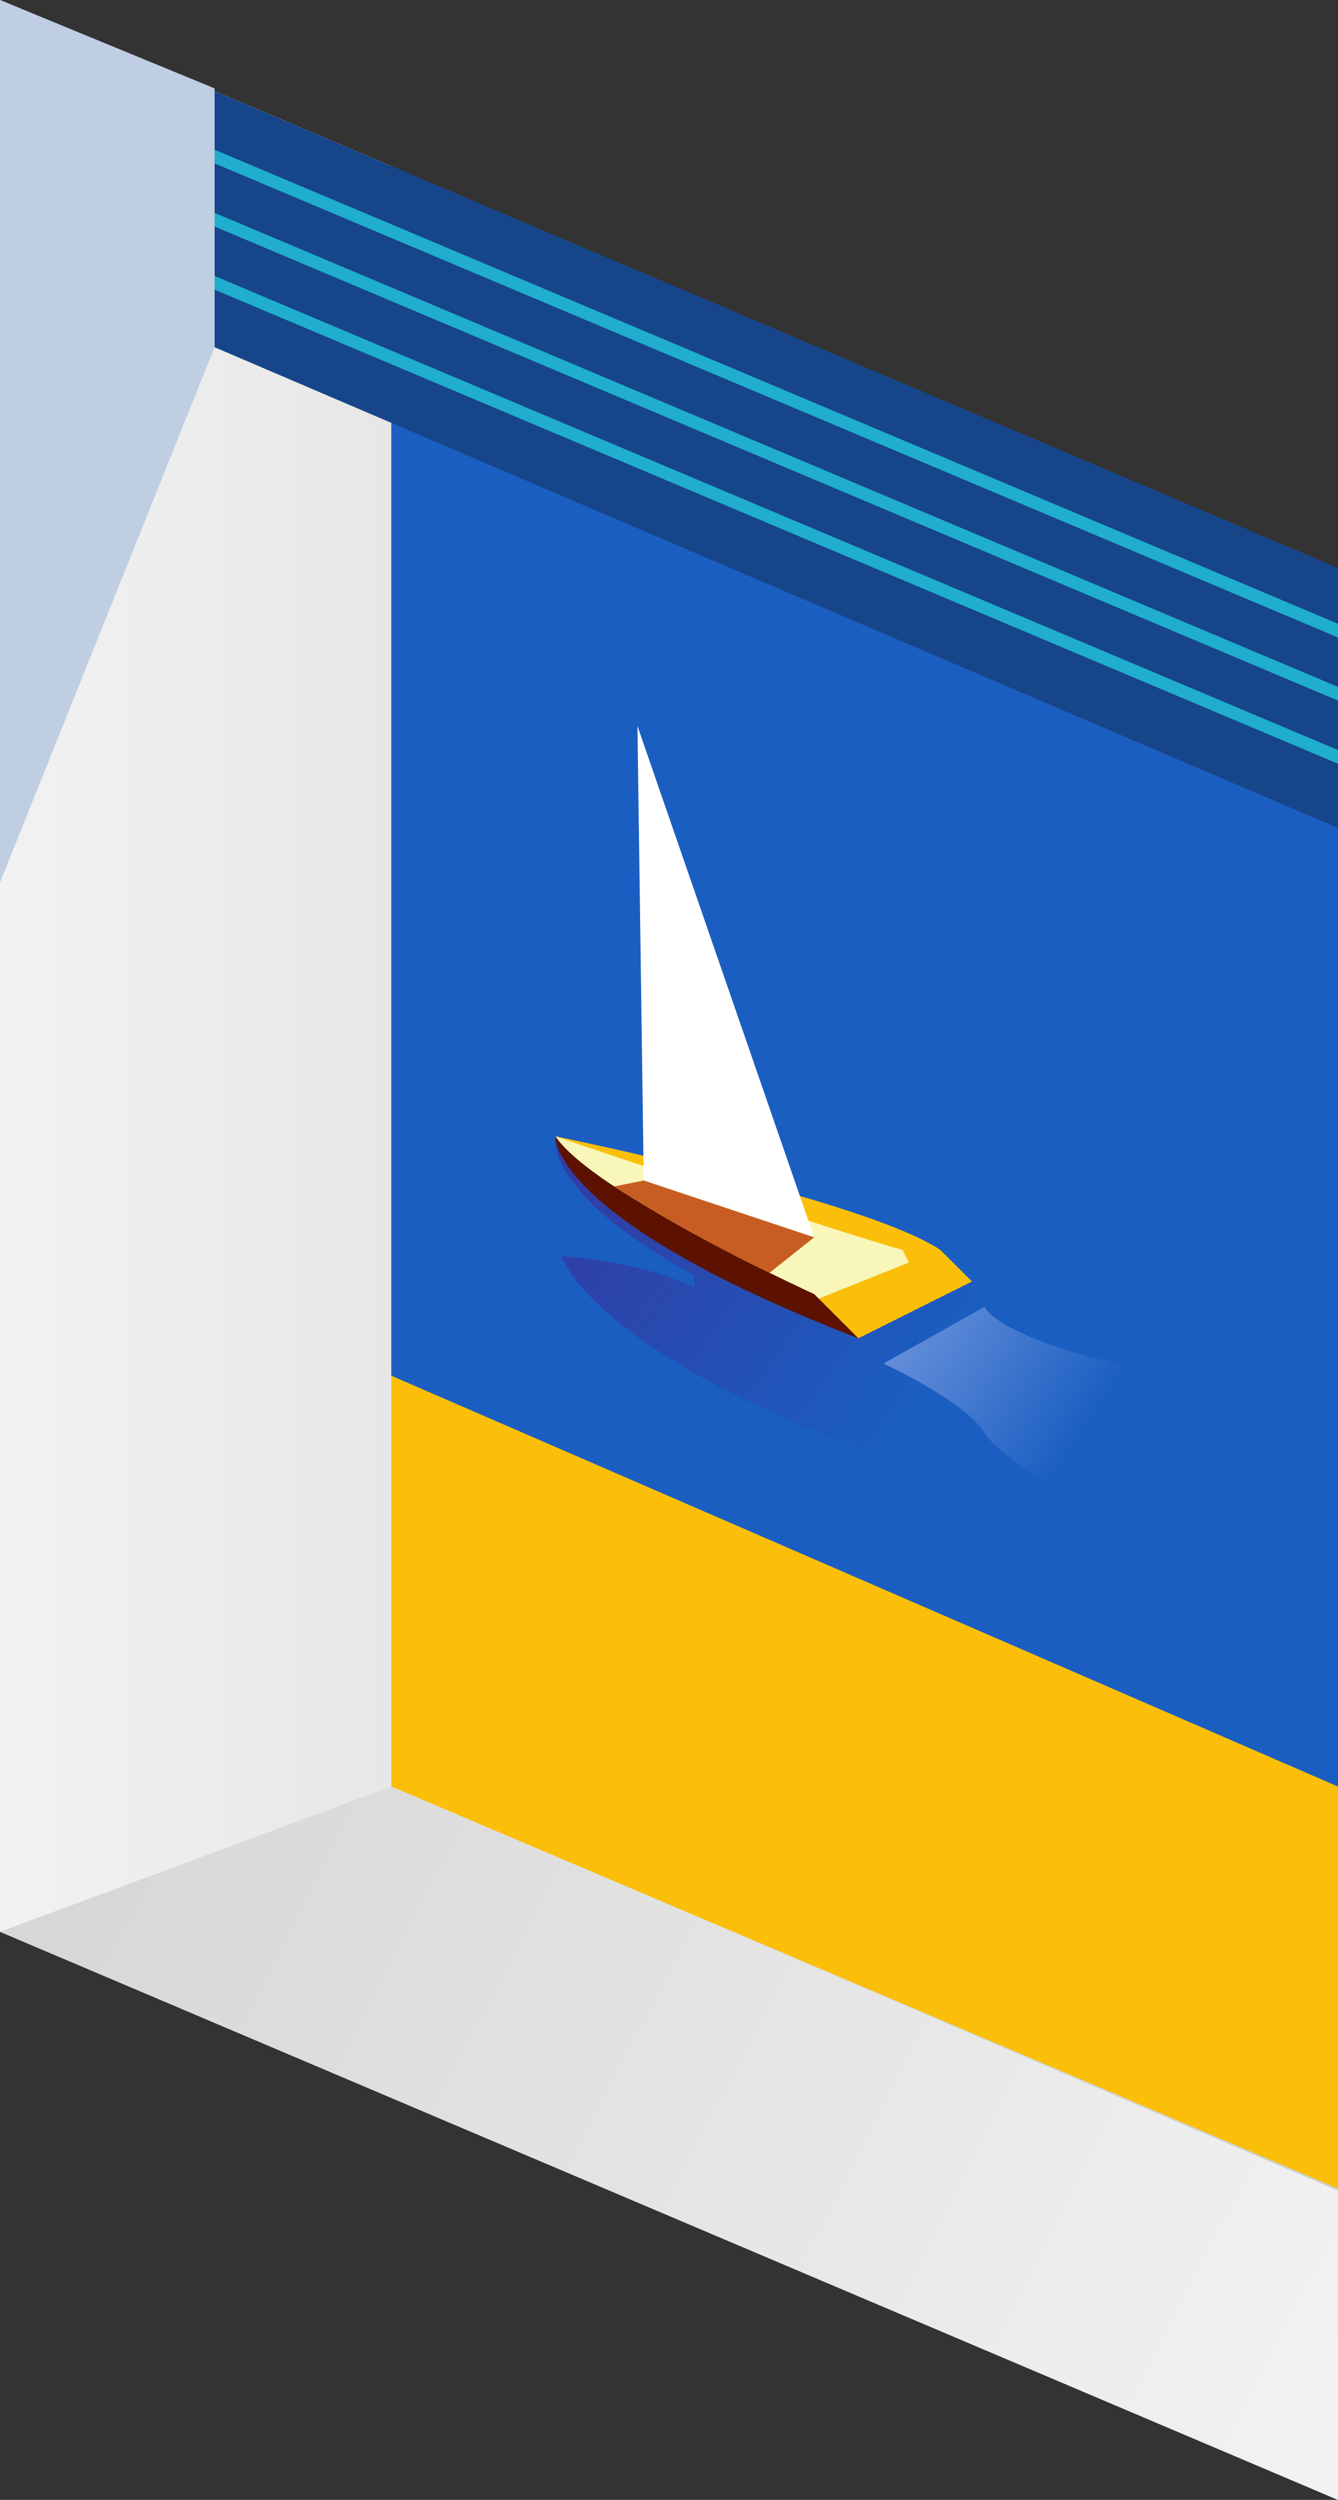
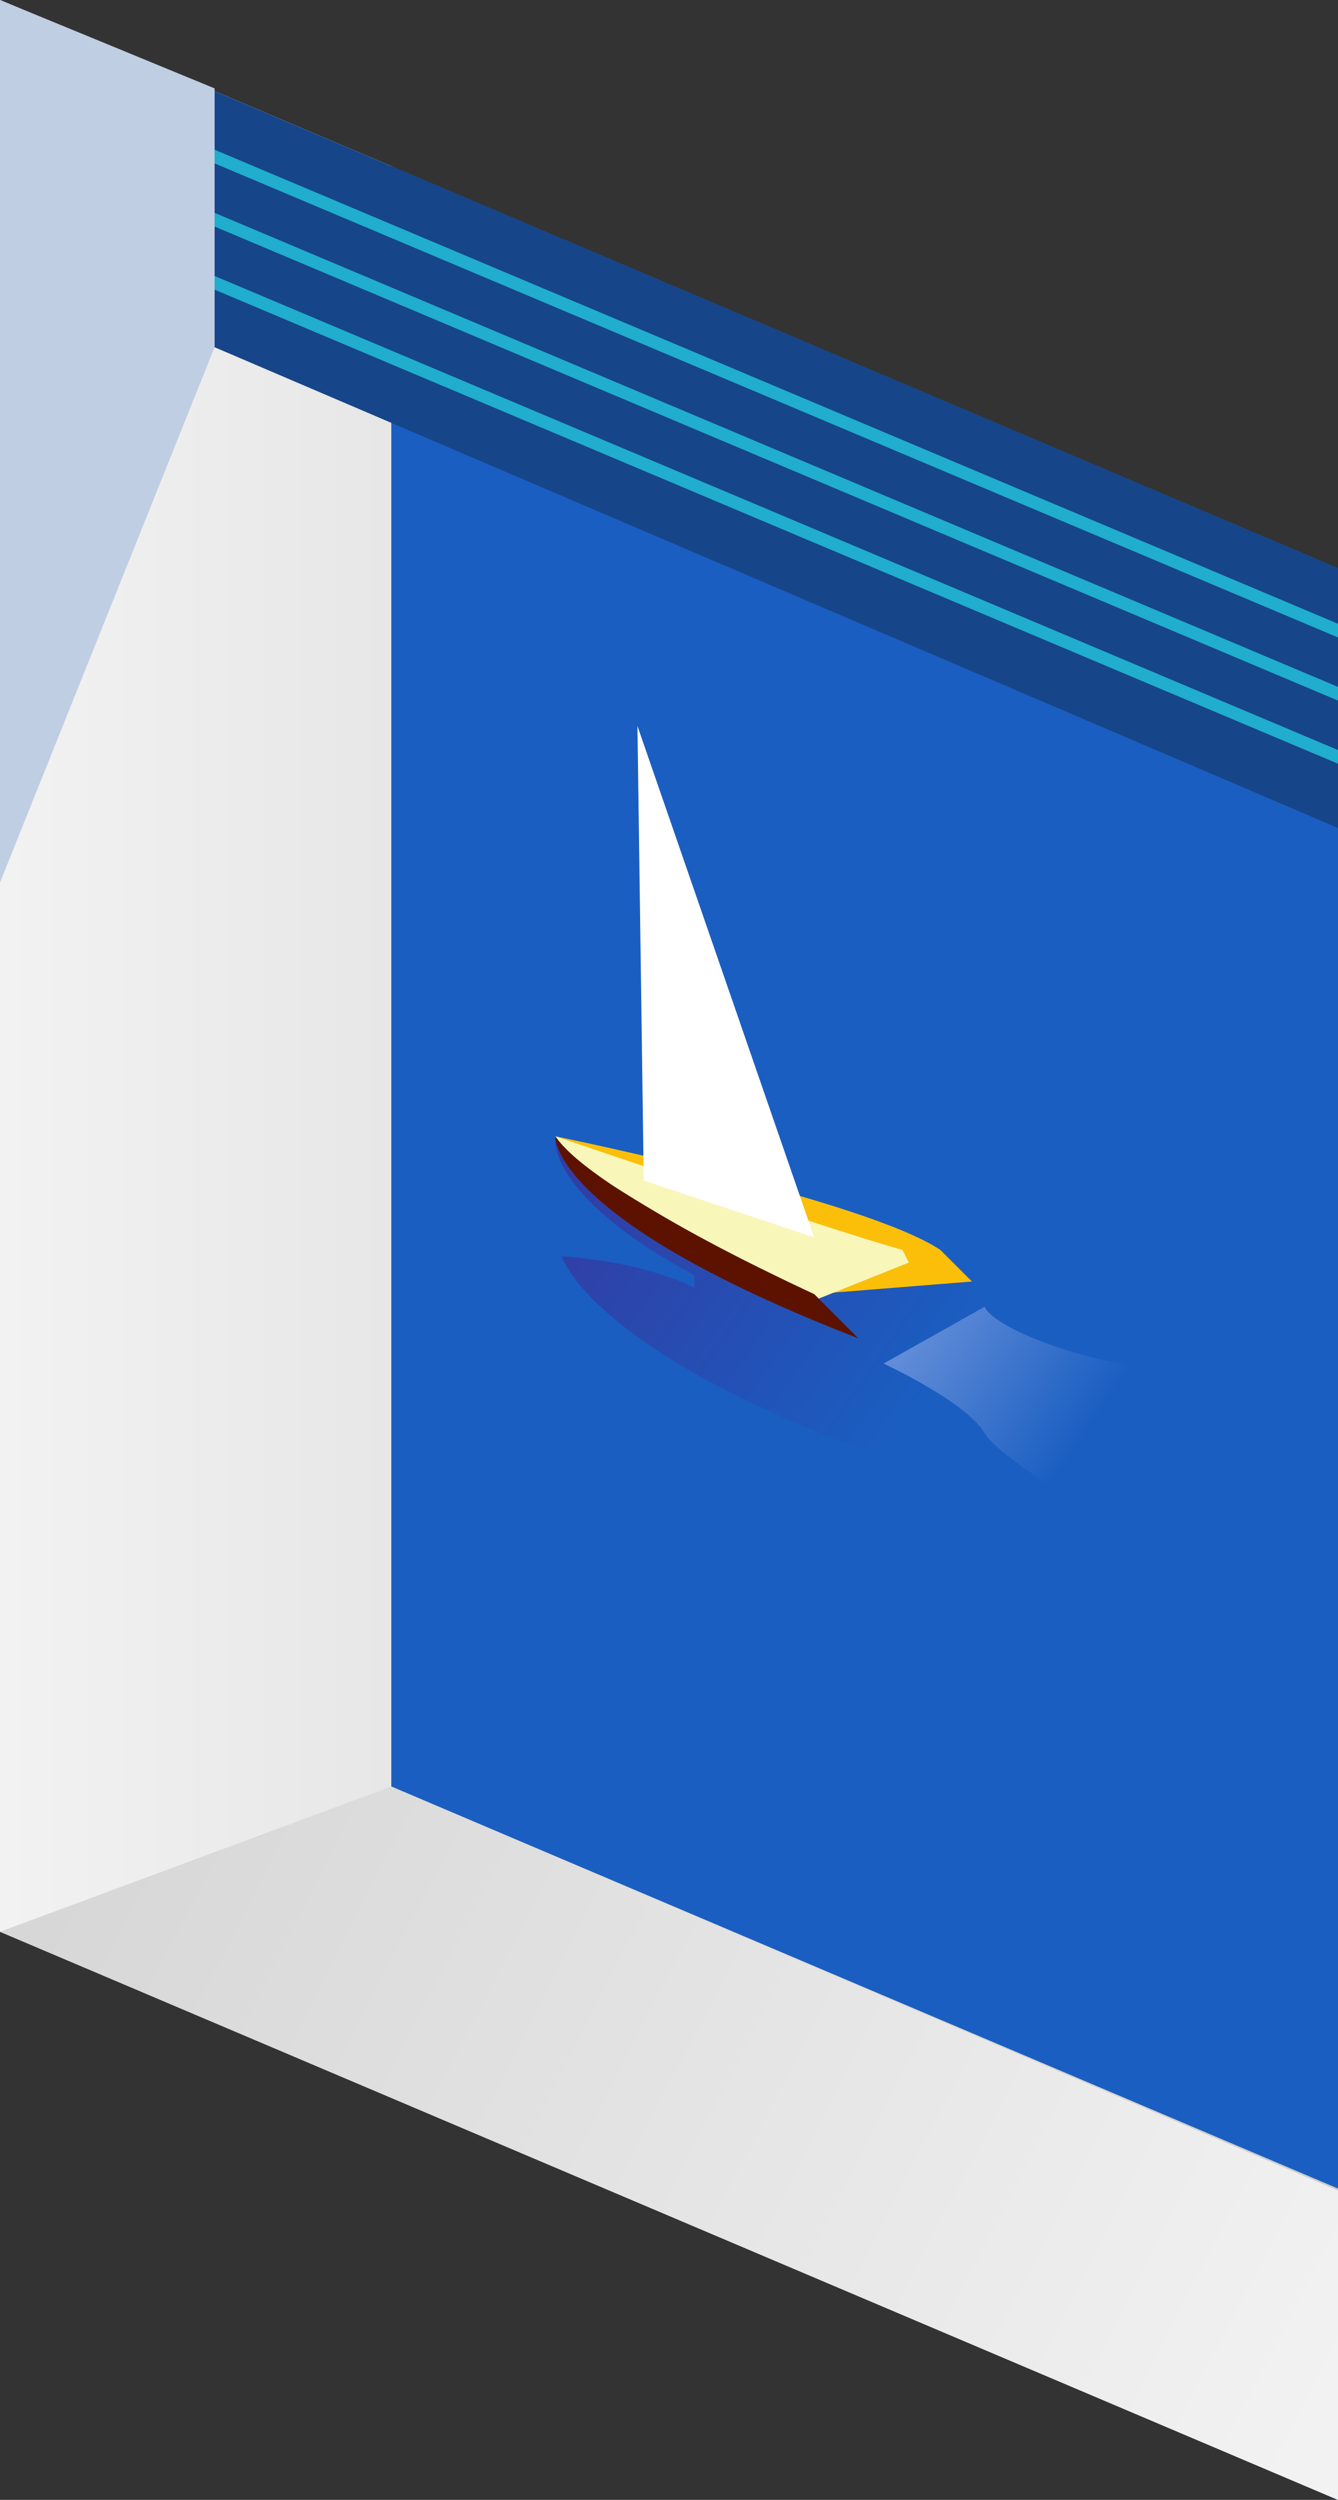
<svg xmlns="http://www.w3.org/2000/svg" xmlns:xlink="http://www.w3.org/1999/xlink" viewBox="0 0 212 396">
  <rect x="0" y="0" width="212" height="396" fill="#333333" stroke="none" />
  <defs>
    <style>.cls-1{fill:#1a5ec1;}.cls-2{fill:url(#Безымянный_градиент_21);}.cls-3{fill:#fbbf09;}.cls-4{fill:url(#Безымянный_градиент_7);}.cls-5{fill:url(#Безымянный_градиент_7-2);}.cls-6{fill:#164589;}.cls-7{fill:#20adce;}.cls-8{fill:#bfcee3;}.cls-9{fill:#f8f6b9;}.cls-10{fill:#fff;}.cls-11{fill:#5d1200;}.cls-12{fill:#c75d23;}.cls-13{fill:url(#Безымянный_градиент_29);}</style>
    <linearGradient id="Безымянный_градиент_21" x1="89.74" y1="181.03" x2="146.76" y2="220.84" gradientUnits="userSpaceOnUse">
      <stop offset="0" stop-color="#333ba3" />
      <stop offset="1" stop-color="#1a5ec1" />
    </linearGradient>
    <linearGradient id="Безымянный_градиент_7" y1="198" x2="212" y2="198" gradientUnits="userSpaceOnUse">
      <stop offset="0" stop-color="#f2f2f2" />
      <stop offset="1" stop-color="#ccc" />
    </linearGradient>
    <linearGradient id="Безымянный_градиент_7-2" x1="211.05" y1="380.52" x2="-60.26" y2="241" xlink:href="#Безымянный_градиент_7" />
    <linearGradient id="Безымянный_градиент_29" x1="175.19" y1="222.46" x2="105.88" y2="175.95" gradientUnits="userSpaceOnUse">
      <stop offset="0" stop-color="#1a5ec1" />
      <stop offset="1" stop-color="#d6d9ff" />
    </linearGradient>
  </defs>
  <title>Ресурс 4</title>
  <g id="Слой_2" data-name="Слой 2">
    <g id="Слой_1-2" data-name="Слой 1">
      <polygon class="cls-1" points="212 396 0 306 0 0 212 90 212 396" />
      <path class="cls-2" d="M88,180s-2,9,22,22v2s-7-4-21-5c0,0,4,14,46,30l4,1,22-14-7-13Z" />
-       <polygon class="cls-3" points="62 217.92 212 283 212 362.37 21 277 40 216 62 217.92" />
      <polygon class="cls-4" points="62 283 62 26.32 0 0 0 306 212 396 212 346.68 62 283" />
      <polygon class="cls-5" points="62 283 0 306 212 396 212 347 62 283" />
      <polygon class="cls-6" points="212 90 212 131.16 33.99 55 33.99 14.43 212 90" />
      <polygon class="cls-7" points="212 98.81 212 100.98 33.99 25.88 33.99 23.71 212 98.81" />
      <polygon class="cls-7" points="212 108.81 212 110.98 33.99 35.88 33.99 33.71 212 108.81" />
      <polygon class="cls-7" points="212 118.81 212 120.98 33.99 45.88 33.99 43.71 212 118.81" />
      <polygon class="cls-8" points="34 55 0 139.81 0 0 34 14 34 55" />
-       <path class="cls-3" d="M154,203l-18,9-6.29-6.29L129,205s-35-16-41-25h0c1.48.3,49.15,10.11,61,18Z" />
+       <path class="cls-3" d="M154,203L129,205s-35-16-41-25h0c1.48.3,49.15,10.11,61,18Z" />
      <path class="cls-9" d="M144,200l-14.29,5.71L129,205s-35-16-41-25h0c1.46.5,44.15,15,55,18Z" />
      <polygon class="cls-10" points="101 115 102 187 129 196 101 115" />
      <path class="cls-11" d="M129,205s-2.86-1.31-7.08-3.38A238.61,238.61,0,0,1,97.3,187.94C93,185.09,89.54,182.31,88,180c0,0-1,13,48,32Z" />
-       <path class="cls-12" d="M129,196l-7.08,5.62A238.61,238.61,0,0,1,97.3,187.94L102,187Z" />
      <path class="cls-13" d="M156,207l-16,9s13,6,16,11,25,17,25,17l26-19s-23-9-28-9S158,211,156,207Z" />
    </g>
  </g>
</svg>